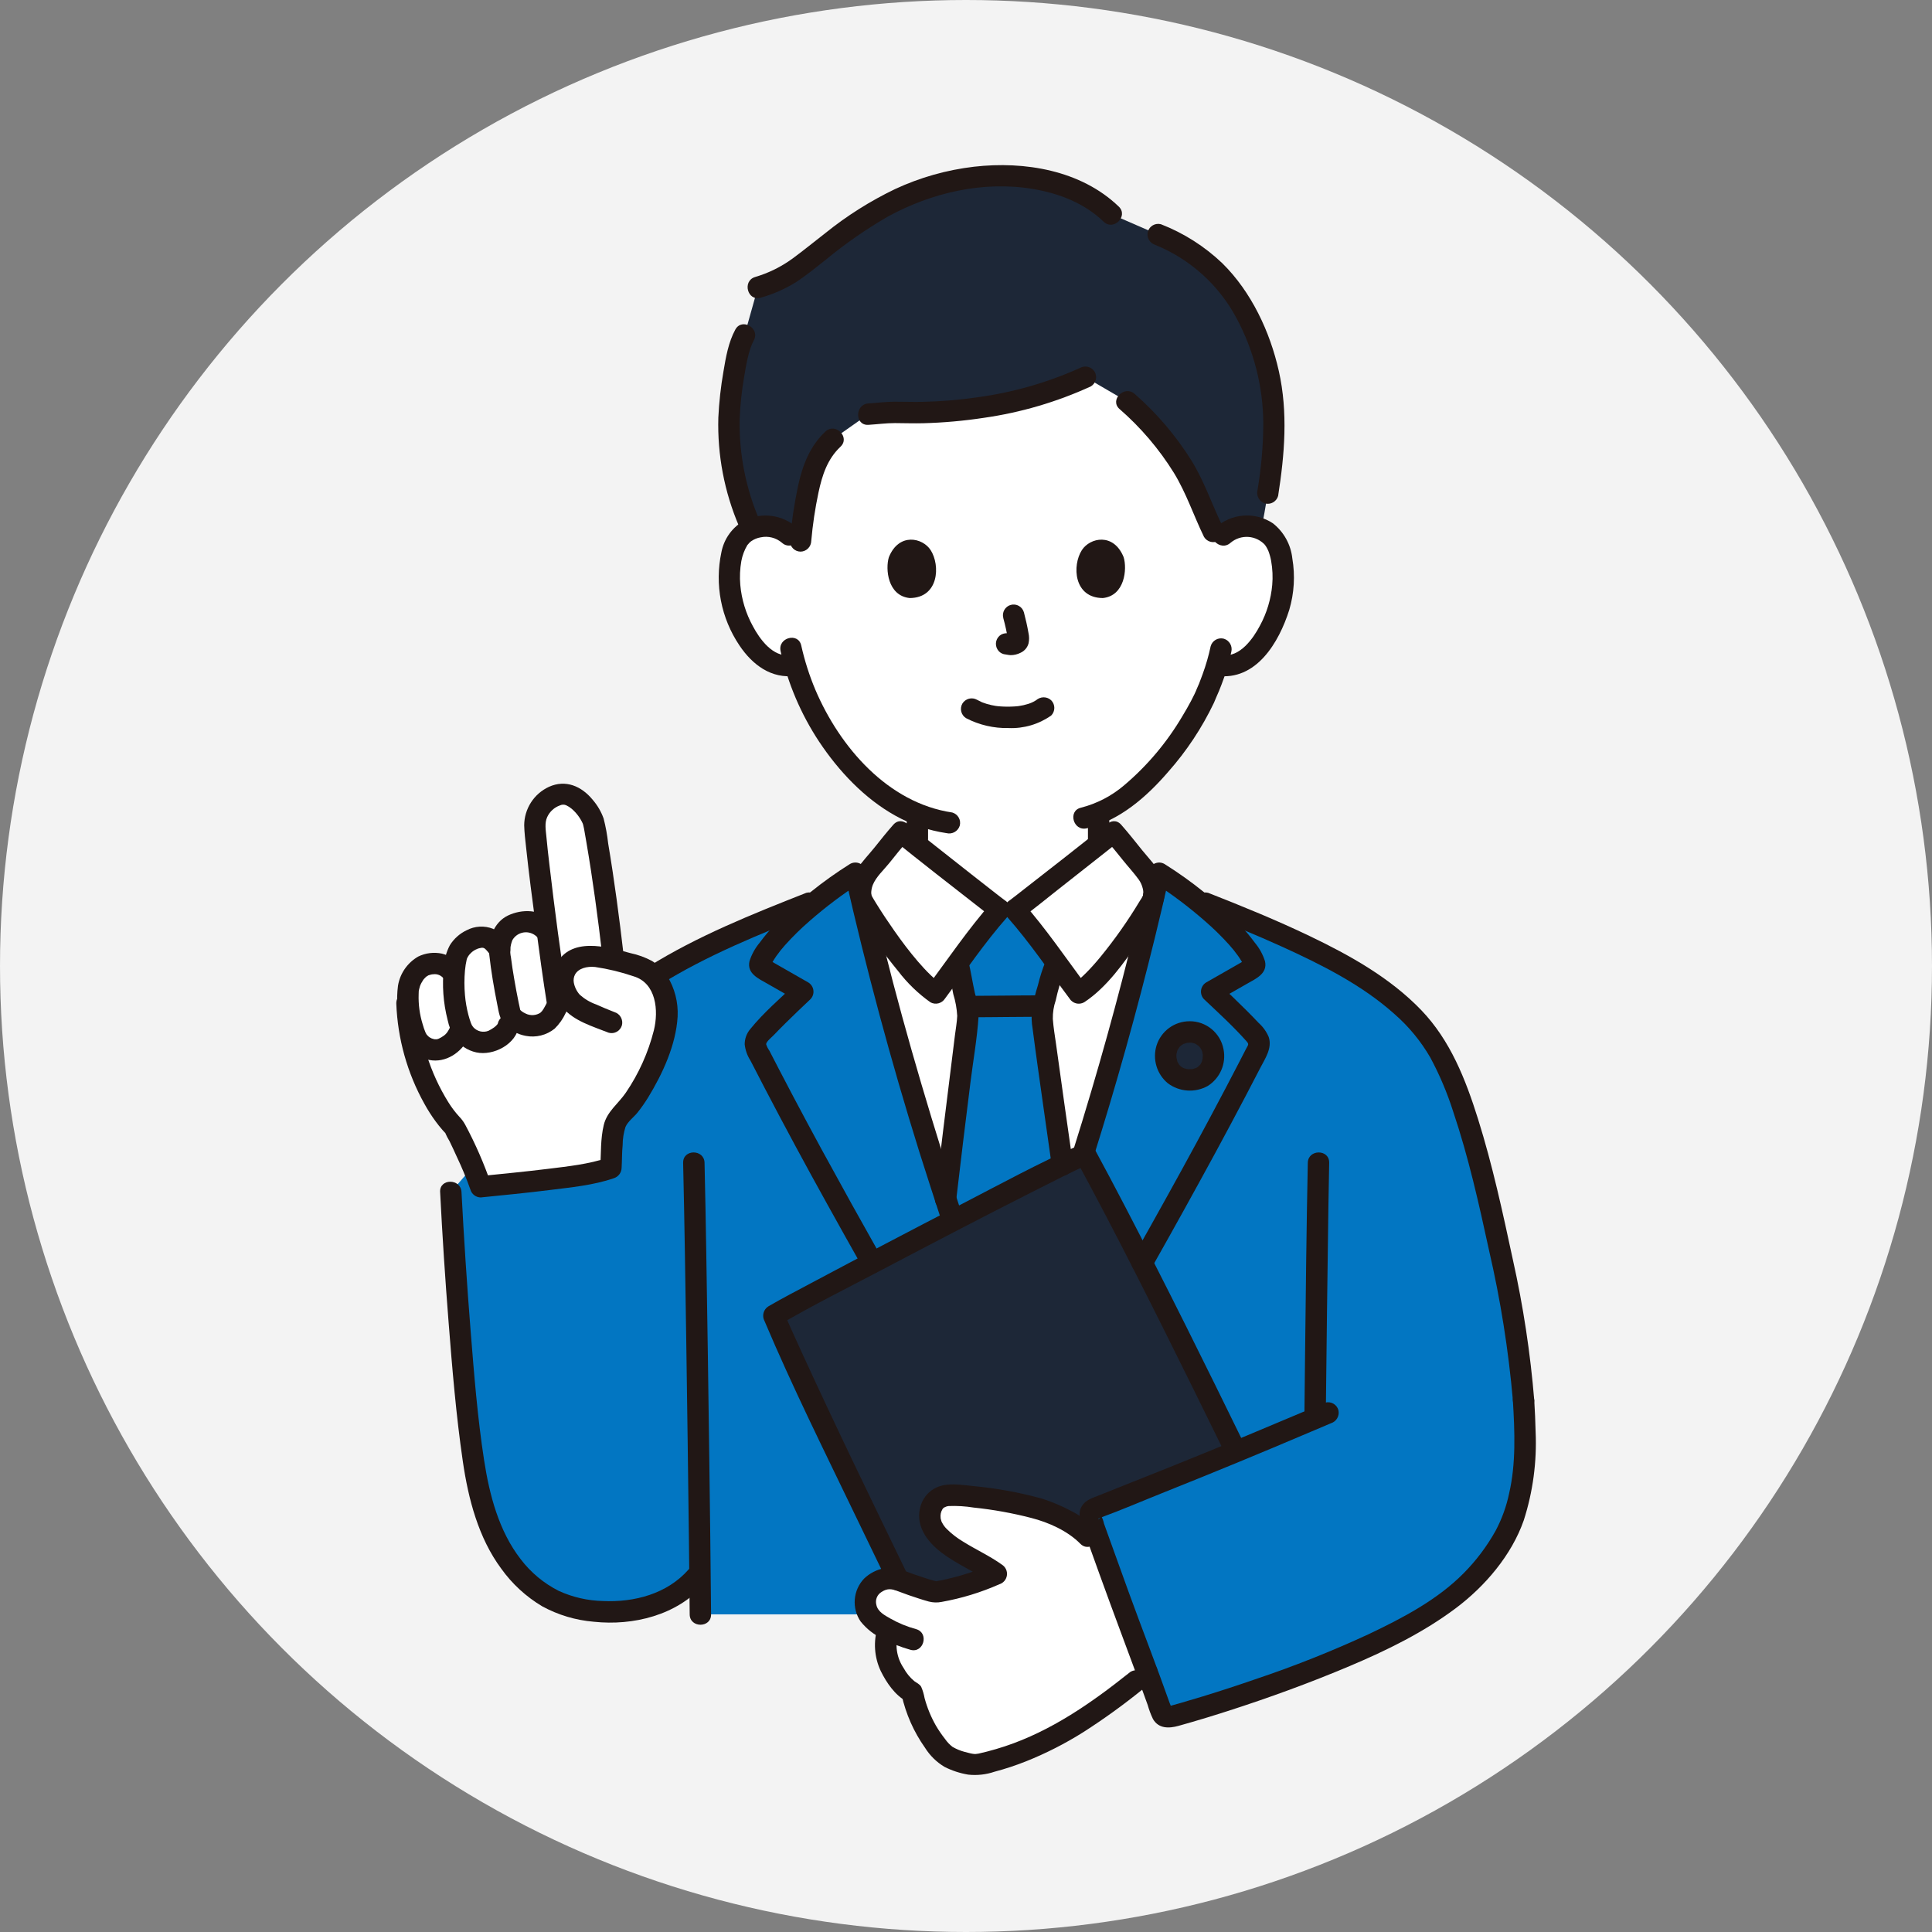
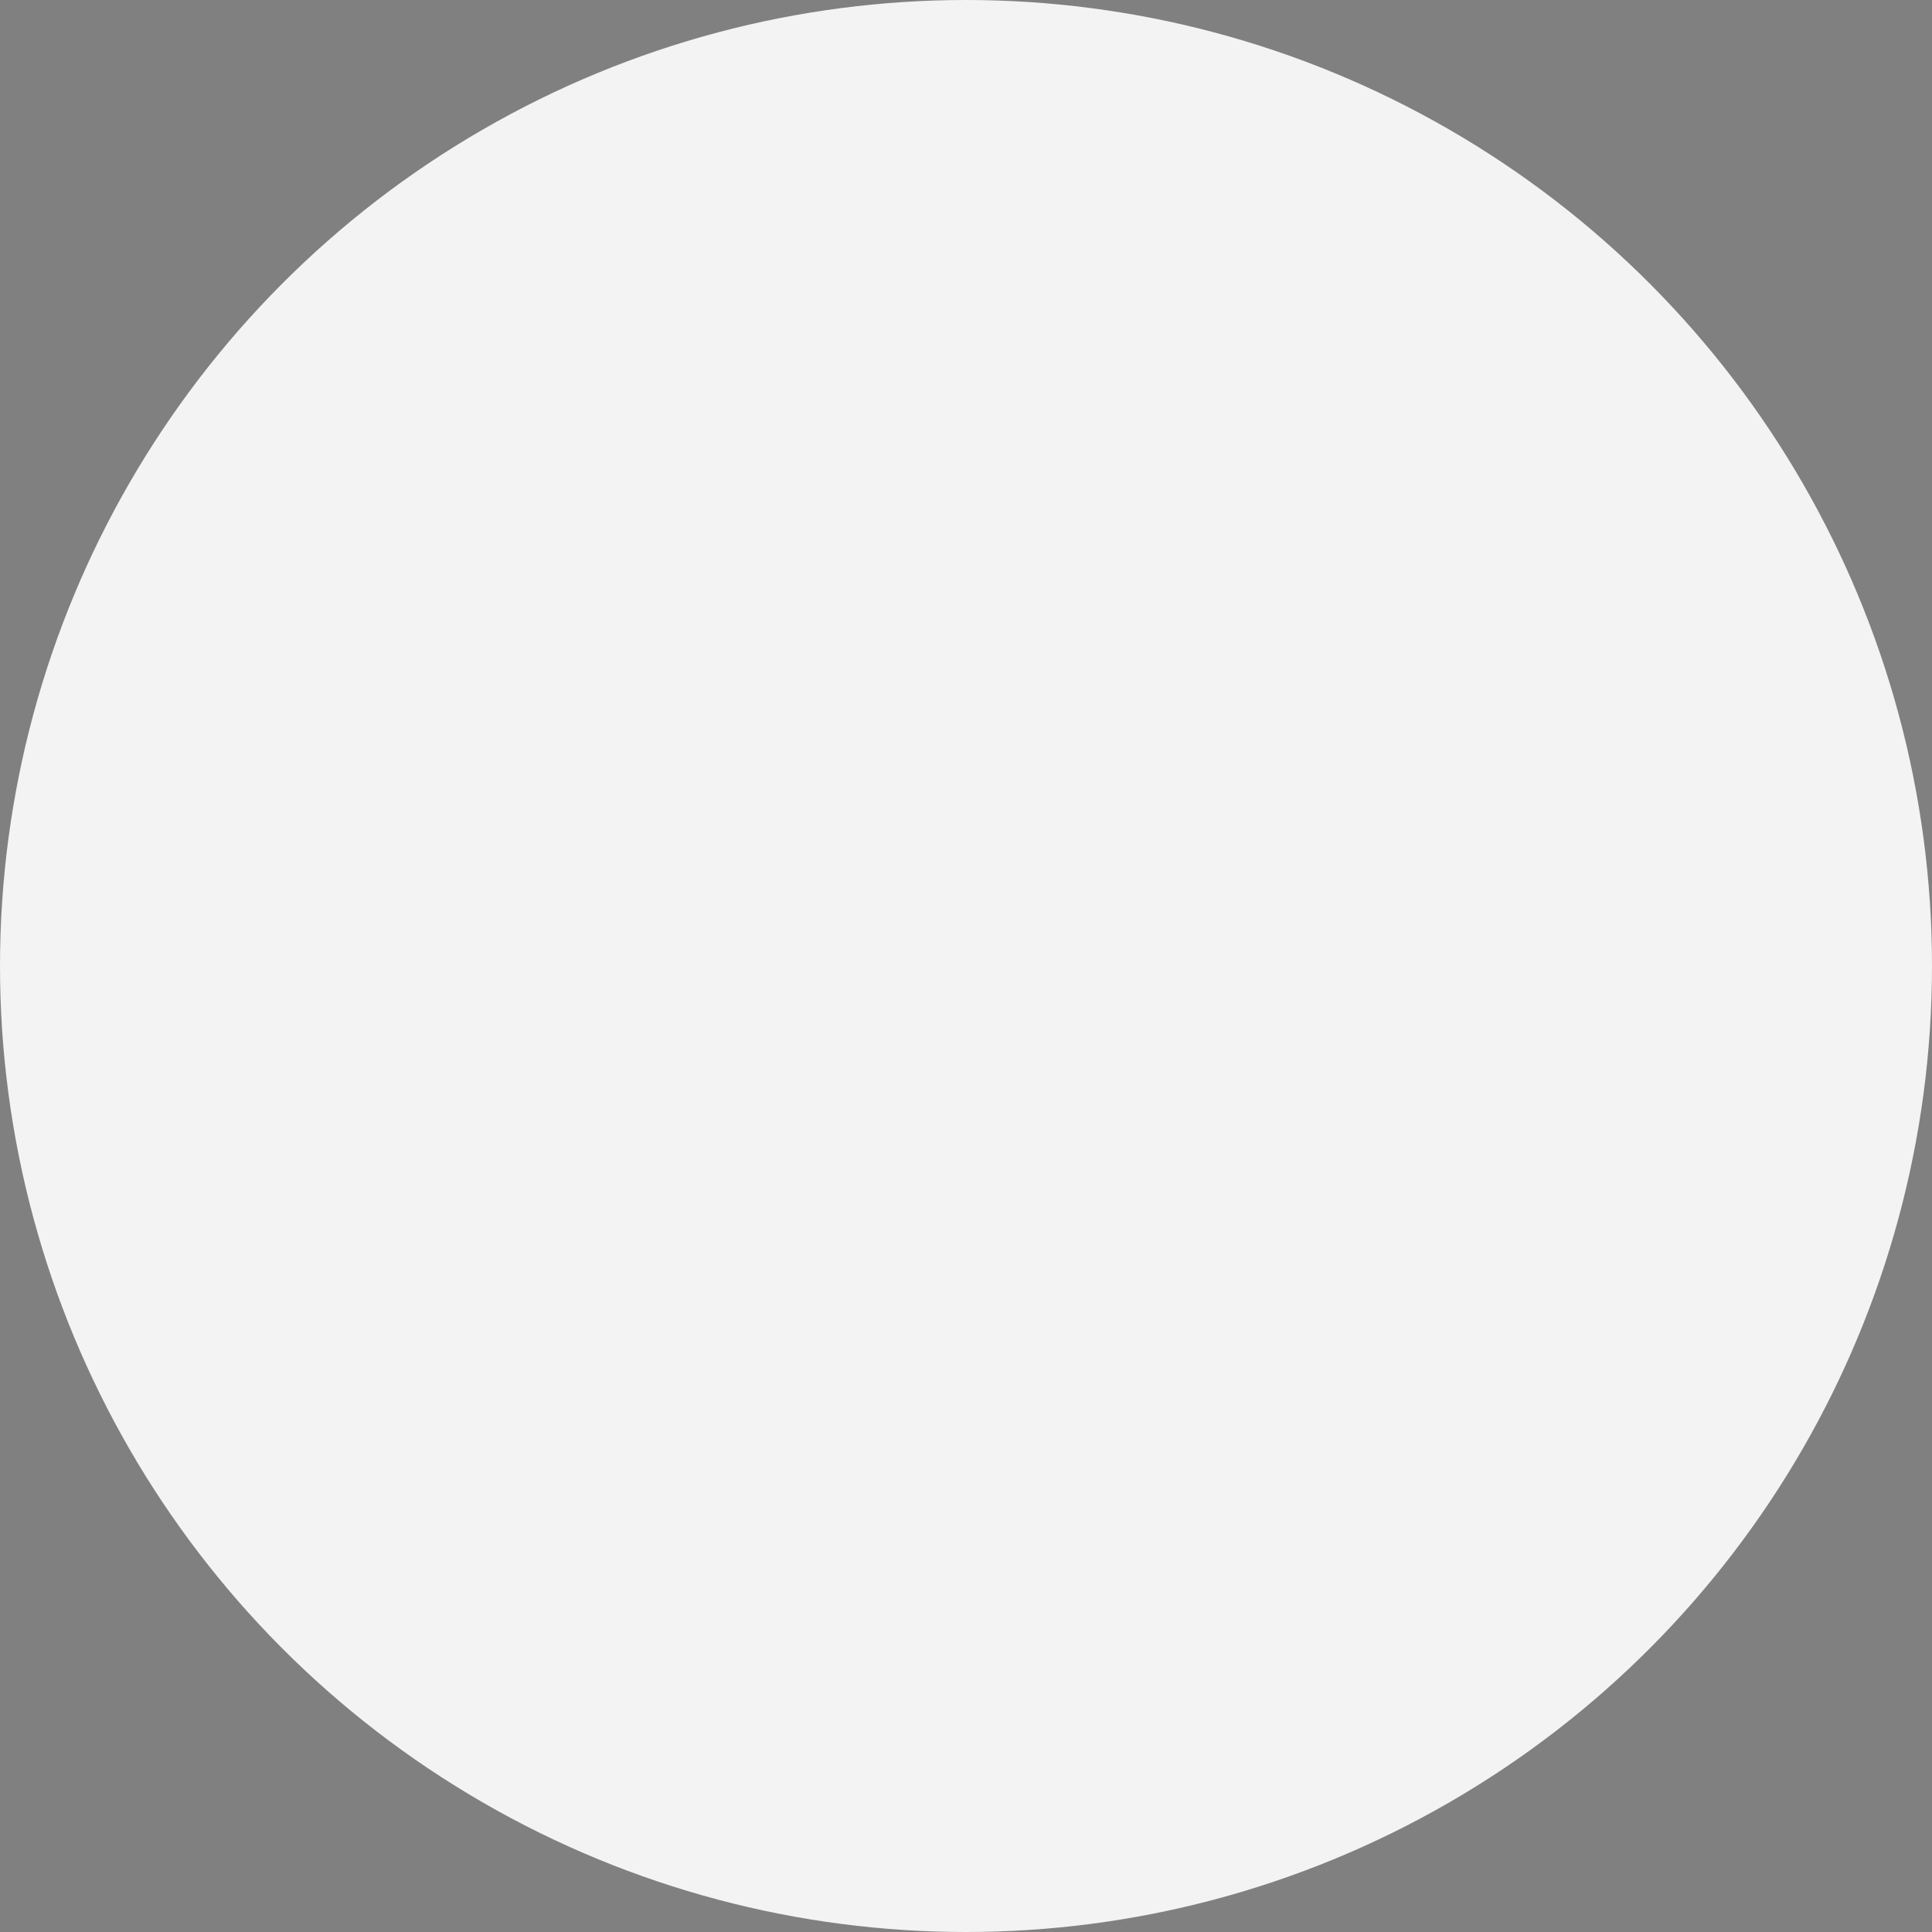
<svg xmlns="http://www.w3.org/2000/svg" fill="none" height="100%" overflow="visible" preserveAspectRatio="none" style="display: block;" viewBox="0 0 118 118" width="100%">
  <rect x="0" y="0" width="118" height="118" fill="#808080" stroke="none" />
  <g id="Group 179">
    <circle cx="59" cy="59" fill="white" fill-opacity="0.9" id="Ellipse 16" r="59" />
    <g clip-path="url(#clip0_0_62)" id="14632 1">
      <path d="M74.698 32.687C74.899 32.502 75.135 32.357 75.392 32.263C75.648 32.169 75.921 32.127 76.195 32.139C76.542 32.128 76.886 32.211 77.19 32.38C77.494 32.549 77.746 32.797 77.92 33.099C78.506 34.117 78.481 35.993 78.088 37.154C77.809 37.976 77.353 39.234 76.252 40.136C76.01 40.337 75.728 40.487 75.426 40.574C75.123 40.662 74.805 40.685 74.493 40.644L74.324 40.617C74.158 41.178 73.956 41.727 73.719 42.262C73.245 43.551 70.496 48.265 67.102 49.673C67.102 49.943 67.102 50.143 67.102 50.143C67.102 50.339 67.102 50.966 67.102 51.552C65.491 52.826 62.301 55.34 61.992 55.558H61.049C60.745 55.342 57.67 52.92 56.032 51.626C56.032 51.123 56.032 50.394 56.032 49.736C54.384 49.079 52.932 47.903 51.558 46.256C50.188 44.599 49.172 42.678 48.571 40.613C48.239 40.683 47.894 40.677 47.564 40.594C47.234 40.512 46.927 40.355 46.667 40.136C45.566 39.234 45.11 37.976 44.831 37.154C44.438 35.993 44.413 34.117 44.999 33.099C45.173 32.797 45.425 32.549 45.729 32.38C46.033 32.211 46.377 32.128 46.724 32.139C46.998 32.127 47.271 32.169 47.528 32.263C47.784 32.357 48.02 32.502 48.221 32.687C48.221 32.687 45.827 19.299 61.46 19.299C77.094 19.299 74.698 32.687 74.698 32.687Z" fill="white" id="Vector" />
      <path d="M59.472 78.293C58.806 76.467 58.288 74.855 57.427 72.21C55.465 66.175 53.642 59.539 52.246 53.333C51.621 53.735 50.832 54.289 50.034 54.919L49.422 55.16L47.374 55.965C42.411 58.051 37.743 60.217 35.457 63.7L27.535 72.806C27.713 76.354 27.91 79.04 28.163 82.163C28.323 84.137 28.493 86.114 28.758 88.075C28.919 89.63 29.244 91.163 29.728 92.649C30.519 95.064 32.279 97.415 34.833 98.126C37.382 98.834 40.916 98.478 42.751 96.036C42.761 97.095 42.77 97.972 42.775 98.602H68.738C69.138 99.695 69.549 100.804 69.938 101.833C70.339 102.883 70.689 103.84 70.944 104.576C70.982 104.684 71.06 104.773 71.161 104.827C71.262 104.88 71.379 104.893 71.49 104.864C74.998 103.888 78.445 102.701 81.812 101.312C84.036 100.397 86.935 98.981 88.928 97.391C90.615 96.045 92.046 93.928 92.482 92.543C93.04 90.774 93.232 89.337 93.105 86.494C92.585 82.259 92.05 78.778 91.394 75.739C90.428 71.266 89.211 66.179 87.582 63.699C85.297 60.216 80.627 58.05 75.665 55.964L73.617 55.159L73.006 54.918C72.207 54.288 71.419 53.733 70.793 53.332C70.156 56.163 69.43 59.084 68.643 61.996C67.705 65.468 66.679 68.927 65.612 72.208C64.158 76.679 63.68 78.196 61.82 82.792H61.22C60.46 80.917 59.931 79.554 59.472 78.293Z" fill="#0276C2" id="Vector_2" />
      <path d="M61.819 82.794C63.679 78.198 64.158 76.681 65.611 72.21C67.413 66.669 69.097 60.622 70.441 54.865C70.492 54.578 70.478 54.283 70.401 54.002C70.325 53.72 70.186 53.459 69.997 53.238C69.392 52.536 68.631 51.521 68.013 50.83C67.75 51.042 62.397 55.27 61.991 55.558H61.048C60.642 55.27 55.289 51.042 55.026 50.83C54.408 51.522 53.646 52.536 53.042 53.238C52.852 53.459 52.714 53.72 52.638 54.002C52.561 54.283 52.547 54.578 52.598 54.865C53.941 60.622 55.626 66.669 57.427 72.21C58.881 76.681 59.359 78.198 61.219 82.794H61.819Z" fill="white" id="Vector_3" />
      <path d="M63.436 78.651C63.006 79.814 62.507 81.093 61.819 82.793H61.219C59.507 78.562 58.966 76.94 57.757 73.221C58.343 68.185 59.118 62.196 59.118 62.02C59.106 61.702 59.058 61.386 58.975 61.079C58.938 60.938 58.906 60.798 58.877 60.657C58.723 59.958 58.694 59.6 58.514 58.859L58.503 58.823C59.367 57.657 60.411 56.274 61.048 55.557H61.991C62.622 56.268 63.654 57.633 64.514 58.793C64.465 58.929 64.432 59.019 64.432 59.019C64.246 59.486 64.098 59.967 63.991 60.457C63.796 60.993 63.678 61.554 63.642 62.123C63.637 62.419 64.453 68.098 65.21 73.44C64.526 75.544 64.053 76.978 63.436 78.651Z" fill="#0276C2" id="Vector_4" />
-       <path d="M40.52 63.284C40.306 64.767 39.191 66.528 38.648 67.266C38.436 67.561 38.199 67.837 37.94 68.091C37.381 68.625 37.458 69.344 37.352 70.162C37.294 70.607 37.341 71.012 37.315 71.333C35.748 71.887 31.387 72.277 29.36 72.484C29.059 71.569 27.854 68.932 27.71 68.791C26.453 67.549 25.015 64.506 24.873 61.57L24.927 60.485C24.946 60.096 25.256 59.011 26.041 58.806C26.342 58.731 26.66 58.751 26.95 58.863C27.24 58.975 27.489 59.174 27.662 59.433C27.76 58.97 27.866 58.468 27.866 58.468C27.96 58.153 28.143 57.871 28.392 57.655C28.641 57.44 28.946 57.3 29.272 57.252C29.929 57.148 30.186 57.565 30.518 58.011C30.518 57.451 30.752 56.795 31.262 56.526C32.046 56.112 33.584 56.097 33.56 57.869C33.142 54.852 32.679 51.17 32.669 50.349C32.687 49.898 32.861 49.467 33.16 49.13C33.46 48.793 33.867 48.57 34.312 48.499C35.224 48.391 36.176 49.732 36.28 50.322C36.783 53.151 37.078 55.2 37.472 58.63C37.997 58.758 38.498 58.901 39.058 59.055C39.509 59.217 39.892 59.529 40.144 59.938C40.661 61.071 40.842 62.074 40.521 63.283L40.52 63.284Z" fill="white" id="Vector_5" />
      <path d="M58.3 97.012C59.176 96.781 60.035 96.486 60.868 96.129C59.598 95.203 56.861 94.253 56.796 92.694C56.776 92.505 56.799 92.314 56.861 92.135C56.923 91.956 57.024 91.792 57.156 91.656C57.623 91.195 58.276 91.311 59.402 91.415C60.254 91.493 60.874 91.633 61.718 91.772C62.37 91.882 63.014 92.03 63.649 92.215C64.961 92.777 65.674 93.027 66.442 93.823L66.947 93.648C67.678 95.681 68.886 99.053 69.94 101.834C69.984 101.949 70.027 102.064 70.07 102.177L70.016 102.22C67.052 104.587 63.479 106.988 59.77 107.772C59.338 107.863 57.936 107.47 57.55 107.024C56.497 105.807 56.077 104.88 55.7 103.355C55.123 103.059 54.691 102.356 54.385 101.784C54.048 101.078 53.998 100.27 54.245 99.528C53.938 99.366 53.646 99.176 53.373 98.963C53.113 98.742 52.937 98.437 52.877 98.101C52.817 97.765 52.875 97.419 53.042 97.121C53.297 96.68 54.157 96.206 54.789 96.465L54.867 96.497C55.6 96.786 56.35 97.034 57.111 97.24C57.512 97.189 57.909 97.113 58.3 97.012Z" fill="white" id="Vector_6" />
-       <path d="M44.653 24.009C44.613 24.338 44.584 24.636 44.564 24.879C44.322 27.837 44.996 30.195 45.907 32.302C46.167 32.2 46.444 32.145 46.723 32.138C46.996 32.126 47.269 32.169 47.526 32.263C47.783 32.357 48.019 32.501 48.219 32.687L48.87 33.314L48.895 33.039C48.973 32.016 49.122 31.001 49.341 29.999C49.574 28.891 49.869 27.742 50.871 26.822L53.041 25.296C53.617 25.263 54.293 25.175 54.75 25.191C58.885 25.327 63.094 24.543 66.295 23.038L68.841 24.523C70.463 25.924 71.809 27.617 72.81 29.513C73.137 30.127 73.883 32.211 74.418 33.038C74.609 32.745 74.874 32.508 75.186 32.35C75.498 32.192 75.846 32.119 76.195 32.138C76.486 32.144 76.775 32.204 77.044 32.315C78.084 26.863 78.302 23.566 76.198 19.318C75.765 18.497 75.244 17.727 74.643 17.02C73.568 15.829 72.229 14.907 70.734 14.328L67.868 13.079C64.998 10.276 59.811 10.276 56.239 11.6C52.889 12.841 51.079 14.592 48.907 16.229C48.137 16.848 47.246 17.298 46.292 17.55L45.475 20.458C45.079 21.158 44.799 22.79 44.653 24.009Z" fill="#1D2737" id="Vector_7" />
      <path d="M72.657 63.028C72.465 63.024 72.275 63.059 72.097 63.13C71.918 63.202 71.757 63.308 71.62 63.444C71.484 63.579 71.377 63.74 71.304 63.918C71.232 64.096 71.196 64.287 71.199 64.479C71.189 64.674 71.219 64.869 71.289 65.052C71.359 65.235 71.465 65.401 71.603 65.54C71.74 65.679 71.904 65.788 72.086 65.86C72.267 65.932 72.462 65.965 72.657 65.958C72.853 65.967 73.048 65.936 73.231 65.865C73.413 65.793 73.579 65.685 73.716 65.545C73.854 65.406 73.961 65.238 74.029 65.055C74.098 64.871 74.127 64.675 74.115 64.479C74.118 64.287 74.082 64.096 74.01 63.918C73.937 63.74 73.83 63.579 73.694 63.443C73.558 63.308 73.396 63.201 73.218 63.13C73.039 63.058 72.849 63.024 72.657 63.028Z" fill="#1D2737" id="Vector_8" />
      <path d="M50.736 87.901C49.183 84.632 47.882 81.832 47.258 80.355C48.767 79.468 63.407 71.756 66.28 70.492C68.91 75.326 72.611 82.757 75.459 88.591L75.498 88.673C75.141 88.821 74.74 88.985 74.284 89.171C73.12 89.638 67.943 91.702 66.862 92.134C66.807 92.155 66.757 92.186 66.714 92.227C66.672 92.267 66.638 92.316 66.614 92.37C66.591 92.424 66.578 92.482 66.578 92.541C66.577 92.6 66.588 92.658 66.61 92.713C66.706 92.977 66.819 93.291 66.947 93.647L66.442 93.821C65.674 93.027 64.961 92.777 63.649 92.214C63.014 92.029 62.37 91.881 61.718 91.77C60.874 91.631 60.254 91.492 59.402 91.413C58.276 91.31 57.623 91.194 57.156 91.655C57.024 91.791 56.923 91.954 56.861 92.134C56.799 92.313 56.776 92.504 56.796 92.693C56.861 94.252 59.598 95.2 60.868 96.128C59.669 96.663 58.406 97.036 57.109 97.238C56.348 97.032 55.598 96.783 54.864 96.494C53.476 93.63 52.02 90.605 50.736 87.901Z" fill="#1D2737" id="Vector_9" />
      <path d="M59.012 43.867C59.81 44.281 60.7 44.487 61.599 44.467C62.529 44.507 63.445 44.236 64.206 43.699C64.327 43.576 64.395 43.41 64.395 43.236C64.395 43.063 64.327 42.897 64.206 42.774C64.081 42.655 63.916 42.589 63.744 42.589C63.572 42.589 63.407 42.655 63.282 42.774C63.479 42.62 63.321 42.741 63.271 42.774C63.22 42.807 63.165 42.838 63.11 42.867C63.066 42.89 62.87 42.969 63.046 42.903C62.972 42.931 62.899 42.96 62.824 42.985C62.622 43.05 62.414 43.097 62.204 43.127C62.298 43.113 62.173 43.129 62.139 43.133C62.078 43.139 62.017 43.144 61.956 43.148C61.81 43.157 61.663 43.161 61.516 43.16C61.384 43.16 61.252 43.156 61.121 43.146C61.061 43.142 61 43.137 60.94 43.131C60.937 43.131 60.722 43.101 60.847 43.121C60.651 43.091 60.458 43.048 60.267 42.992C60.186 42.968 60.107 42.938 60.027 42.91C60 42.903 59.974 42.893 59.95 42.88C60.081 42.969 60.019 42.911 59.965 42.886C59.866 42.839 59.768 42.79 59.671 42.739C59.521 42.655 59.344 42.632 59.177 42.676C59.011 42.72 58.868 42.826 58.778 42.973C58.692 43.123 58.669 43.301 58.712 43.468C58.756 43.636 58.864 43.779 59.012 43.868V43.867Z" fill="#211715" id="Vector_10" />
      <path d="M61.277 37.75C61.397 38.183 61.493 38.622 61.564 39.065L61.541 38.891C61.549 38.951 61.551 39.012 61.546 39.073L61.569 38.899C61.565 38.927 61.558 38.954 61.549 38.98L61.615 38.824C61.607 38.843 61.598 38.86 61.588 38.877L61.69 38.745C61.677 38.76 61.662 38.774 61.647 38.787L61.779 38.685C61.745 38.705 61.711 38.723 61.675 38.739L61.831 38.673C61.775 38.697 61.716 38.715 61.656 38.724L61.829 38.701C61.775 38.708 61.719 38.708 61.665 38.701L61.838 38.724C61.776 38.716 61.715 38.701 61.653 38.692C61.483 38.653 61.304 38.676 61.15 38.758C61.076 38.801 61.011 38.859 60.959 38.928C60.907 38.996 60.87 39.074 60.848 39.157C60.826 39.24 60.821 39.327 60.833 39.412C60.844 39.497 60.873 39.579 60.916 39.653C60.957 39.727 61.013 39.791 61.08 39.843C61.147 39.895 61.224 39.932 61.306 39.953C61.446 39.971 61.581 40.007 61.722 40.014C61.935 40.015 62.145 39.965 62.334 39.868C62.453 39.814 62.559 39.734 62.644 39.633C62.728 39.533 62.789 39.415 62.822 39.288C62.865 39.081 62.863 38.867 62.816 38.661C62.744 38.238 62.647 37.818 62.538 37.402C62.515 37.32 62.476 37.242 62.423 37.174C62.371 37.106 62.305 37.05 62.23 37.007C62.156 36.965 62.074 36.938 61.989 36.927C61.904 36.917 61.817 36.923 61.734 36.946C61.652 36.968 61.574 37.007 61.507 37.06C61.439 37.113 61.383 37.179 61.34 37.253C61.298 37.328 61.271 37.41 61.26 37.495C61.249 37.581 61.256 37.667 61.279 37.75L61.277 37.75Z" fill="#211715" id="Vector_11" />
      <path d="M54.289 34.032C54.069 34.746 54.212 36.387 55.562 36.527C57.346 36.516 57.441 34.532 56.841 33.599C56.349 32.835 54.903 32.517 54.289 34.032Z" fill="#211715" id="Vector_12" />
      <path d="M68.629 34.032C68.848 34.746 68.706 36.387 67.356 36.527C65.572 36.516 65.477 34.532 66.077 33.599C66.569 32.835 68.015 32.517 68.629 34.032Z" fill="#211715" id="Vector_13" />
      <path d="M48.681 32.225C48.251 31.84 47.717 31.593 47.146 31.514C46.575 31.435 45.993 31.529 45.475 31.782C45.11 31.982 44.794 32.261 44.549 32.599C44.304 32.936 44.138 33.324 44.06 33.733C43.853 34.706 43.843 35.711 44.032 36.688C44.221 37.664 44.605 38.593 45.16 39.418C45.956 40.606 47.11 41.478 48.599 41.275C48.765 41.227 48.906 41.117 48.991 40.966C49.077 40.816 49.099 40.637 49.054 40.47C49.005 40.305 48.893 40.166 48.744 40.081C48.594 39.996 48.418 39.972 48.251 40.013C47.209 40.156 46.403 39.038 45.981 38.242C45.555 37.467 45.294 36.611 45.215 35.73C45.172 35.241 45.194 34.748 45.279 34.265C45.343 33.919 45.469 33.587 45.65 33.284C45.608 33.34 45.74 33.185 45.756 33.168C45.794 33.12 45.84 33.079 45.892 33.048C46.062 32.931 46.256 32.853 46.459 32.819C46.687 32.77 46.922 32.774 47.147 32.832C47.372 32.889 47.581 32.998 47.758 33.149C48.38 33.712 49.306 32.79 48.681 32.224L48.681 32.225Z" fill="#211715" id="Vector_14" />
      <path d="M75.16 33.15C75.464 32.893 75.857 32.765 76.254 32.794C76.651 32.824 77.021 33.008 77.285 33.307C77.196 33.194 77.319 33.367 77.333 33.39C77.384 33.472 77.429 33.559 77.467 33.648C77.544 33.848 77.601 34.054 77.638 34.265C77.724 34.748 77.746 35.241 77.703 35.73C77.625 36.595 77.372 37.435 76.96 38.199C76.537 39.008 75.725 40.158 74.667 40.013C74.5 39.973 74.324 39.998 74.175 40.083C74.026 40.168 73.914 40.306 73.863 40.47C73.819 40.637 73.841 40.816 73.927 40.966C74.012 41.117 74.153 41.227 74.32 41.275C76.724 41.603 78.12 39.231 78.744 37.248C79.045 36.229 79.109 35.154 78.931 34.107C78.886 33.688 78.758 33.283 78.554 32.914C78.351 32.546 78.076 32.222 77.745 31.962C77.214 31.61 76.581 31.445 75.945 31.492C75.31 31.54 74.709 31.798 74.236 32.225C73.61 32.791 74.537 33.714 75.159 33.15H75.16Z" fill="#211715" id="Vector_15" />
-       <path d="M73.944 39.468C73.82 40.05 73.655 40.622 73.451 41.181C73.388 41.357 73.279 41.649 73.233 41.759C73.187 41.869 73.134 41.977 73.09 42.086C73.079 42.113 73.017 42.272 73.06 42.165C73.106 42.053 73.033 42.229 73.022 42.25C72.998 42.304 72.972 42.359 72.947 42.412C72.88 42.552 72.811 42.69 72.737 42.827C72.573 43.137 72.398 43.441 72.216 43.74C71.276 45.336 70.075 46.763 68.662 47.96C67.898 48.613 66.995 49.082 66.022 49.331C65.203 49.52 65.549 50.782 66.369 50.592C68.369 50.129 70.035 48.668 71.343 47.149C72.468 45.881 73.41 44.46 74.141 42.929C74.211 42.775 74.272 42.618 74.338 42.462C74.251 42.668 74.449 42.208 74.455 42.195C74.509 42.065 74.561 41.934 74.61 41.802C74.86 41.156 75.059 40.492 75.204 39.815C75.246 39.648 75.222 39.471 75.137 39.321C75.052 39.171 74.912 39.06 74.748 39.01C74.581 38.966 74.403 38.989 74.253 39.074C74.103 39.16 73.992 39.301 73.944 39.467V39.468Z" fill="#211715" id="Vector_16" />
      <path d="M47.676 39.769C48.117 41.736 48.913 43.607 50.023 45.289C51.218 47.085 52.788 48.764 54.686 49.819C55.657 50.361 56.717 50.722 57.815 50.886C57.982 50.927 58.158 50.902 58.307 50.817C58.456 50.733 58.568 50.594 58.618 50.43C58.663 50.263 58.641 50.084 58.555 49.934C58.47 49.783 58.329 49.673 58.162 49.625C54.231 49.044 51.292 45.631 49.801 42.132C49.432 41.256 49.143 40.349 48.936 39.421C48.751 38.6 47.491 38.948 47.677 39.769H47.676Z" fill="#211715" id="Vector_17" />
      <path d="M70.56 14.958C72.691 15.823 74.45 17.412 75.529 19.445C76.584 21.416 77.143 23.615 77.159 25.852C77.152 27.223 77.034 28.591 76.803 29.943C76.763 30.11 76.787 30.286 76.872 30.436C76.957 30.585 77.096 30.697 77.26 30.747C77.427 30.792 77.604 30.769 77.755 30.684C77.905 30.598 78.016 30.457 78.063 30.29C78.461 27.756 78.674 25.188 78.106 22.661C77.567 20.256 76.427 17.825 74.657 16.08C73.575 15.048 72.301 14.238 70.908 13.696C70.741 13.651 70.563 13.674 70.413 13.759C70.262 13.845 70.152 13.986 70.105 14.152C70.063 14.32 70.087 14.496 70.172 14.646C70.257 14.796 70.396 14.907 70.561 14.957L70.56 14.958Z" fill="#211715" id="Vector_18" />
      <path d="M68.329 12.616C66.023 10.395 62.573 9.83 59.495 10.182C57.824 10.377 56.194 10.838 54.668 11.548C53.152 12.276 51.725 13.177 50.415 14.232C49.745 14.75 49.091 15.289 48.409 15.789C47.716 16.295 46.941 16.678 46.118 16.919C45.317 17.165 45.658 18.428 46.465 18.181C47.217 17.97 47.935 17.655 48.6 17.244C49.24 16.828 49.834 16.338 50.433 15.866C51.62 14.885 52.887 14.005 54.219 13.233C56.901 11.763 60.059 11.031 63.105 11.544C64.691 11.811 66.234 12.41 67.406 13.54C68.012 14.123 68.937 13.2 68.329 12.615V12.616Z" fill="#211715" id="Vector_19" />
      <path d="M44.912 20.127C44.49 20.901 44.33 21.825 44.187 22.685C44.023 23.62 43.918 24.565 43.873 25.514C43.811 27.781 44.239 30.034 45.128 32.12C45.178 32.285 45.29 32.423 45.439 32.508C45.588 32.593 45.764 32.618 45.931 32.577C46.097 32.53 46.238 32.419 46.324 32.269C46.409 32.118 46.432 31.94 46.387 31.773C45.553 29.837 45.14 27.746 45.175 25.639C45.207 24.765 45.298 23.894 45.447 23.033C45.571 22.289 45.723 21.369 46.04 20.788C46.443 20.049 45.316 19.388 44.912 20.127H44.912Z" fill="#211715" id="Vector_20" />
      <path d="M65.966 22.471C63.985 23.363 61.886 23.965 59.735 24.26C58.603 24.426 57.461 24.521 56.317 24.544C55.749 24.556 55.182 24.531 54.614 24.534C54.089 24.537 53.564 24.608 53.04 24.641C52.205 24.692 52.199 26.001 53.04 25.948C53.58 25.915 54.12 25.84 54.661 25.841C55.234 25.844 55.806 25.864 56.379 25.85C57.619 25.817 58.856 25.707 60.082 25.521C62.344 25.199 64.547 24.552 66.625 23.6C66.773 23.512 66.881 23.368 66.925 23.201C66.969 23.034 66.945 22.856 66.859 22.706C66.769 22.559 66.626 22.452 66.459 22.409C66.293 22.365 66.116 22.387 65.966 22.471V22.471Z" fill="#211715" id="Vector_21" />
      <path d="M50.41 26.359C49.472 27.242 49.019 28.41 48.75 29.645C48.511 30.765 48.342 31.898 48.243 33.038C48.244 33.211 48.313 33.377 48.435 33.499C48.557 33.622 48.723 33.691 48.896 33.692C49.068 33.689 49.232 33.619 49.353 33.497C49.475 33.375 49.545 33.211 49.549 33.038C49.636 32.045 49.783 31.058 49.99 30.083C50.216 29.028 50.529 28.042 51.334 27.284C51.947 26.706 51.022 25.782 50.41 26.359H50.41Z" fill="#211715" id="Vector_22" />
      <path d="M68.38 24.984C69.675 26.11 70.795 27.425 71.7 28.884C72.458 30.123 72.902 31.49 73.536 32.79C73.624 32.939 73.768 33.047 73.935 33.091C74.102 33.135 74.279 33.111 74.43 33.025C74.576 32.935 74.683 32.792 74.726 32.625C74.77 32.458 74.748 32.281 74.664 32.13C74.013 30.795 73.556 29.398 72.77 28.13C71.82 26.61 70.651 25.238 69.303 24.059C68.674 23.504 67.747 24.426 68.38 24.985V24.984Z" fill="#211715" id="Vector_23" />
      <path d="M58.822 74.383C57.048 68.945 55.4 63.477 54.01 57.927C53.613 56.342 53.235 54.753 52.875 53.158C52.847 53.062 52.799 52.974 52.732 52.899C52.665 52.825 52.583 52.767 52.49 52.729C52.398 52.691 52.298 52.675 52.199 52.682C52.099 52.689 52.002 52.718 51.916 52.768C50.251 53.812 48.715 55.05 47.34 56.455C47 56.811 46.684 57.188 46.392 57.584C46.116 57.915 45.907 58.296 45.776 58.707C45.606 59.464 46.336 59.775 46.867 60.079L48.708 61.131L48.576 60.104C47.642 60.984 46.631 61.856 45.821 62.855C45.602 63.115 45.482 63.445 45.483 63.785C45.522 64.139 45.643 64.478 45.836 64.777C46.128 65.347 46.422 65.915 46.719 66.483C47.949 68.839 49.211 71.18 50.502 73.504C51.234 74.826 51.971 76.144 52.714 77.459C53.128 78.192 54.257 77.533 53.842 76.799C52.609 74.614 51.391 72.42 50.19 70.218C49.604 69.139 49.023 68.056 48.449 66.971C48.157 66.417 47.866 65.863 47.578 65.308C47.451 65.062 47.324 64.816 47.196 64.569C47.128 64.437 47.06 64.305 46.992 64.173C46.906 64.053 46.839 63.92 46.794 63.779C46.786 63.63 47.129 63.355 47.258 63.221C47.484 62.984 47.714 62.751 47.946 62.521C48.455 62.016 48.976 61.522 49.497 61.03C49.567 60.959 49.619 60.873 49.651 60.778C49.682 60.684 49.692 60.584 49.679 60.485C49.667 60.386 49.632 60.291 49.577 60.208C49.523 60.124 49.45 60.054 49.365 60.003L48.042 59.247L47.411 58.886C47.296 58.82 47.181 58.755 47.066 58.688L46.951 58.623C46.853 58.564 46.861 58.57 46.973 58.642L47.062 58.972C47.066 59.071 47.048 59.005 47.098 58.91C47.127 58.855 47.158 58.8 47.189 58.746C47.263 58.621 47.341 58.501 47.424 58.381C47.585 58.153 47.759 57.935 47.946 57.727C48.415 57.204 48.916 56.711 49.448 56.251C50.431 55.391 51.476 54.604 52.575 53.898L51.616 53.507C52.901 59.177 54.412 64.79 56.147 70.346C56.607 71.812 57.087 73.271 57.562 74.731C57.822 75.528 59.084 75.187 58.821 74.383L58.822 74.383Z" fill="#211715" id="Vector_24" />
      <path d="M80.973 86.621C81.019 82.304 81.073 77.986 81.135 73.668C81.149 72.785 81.165 71.902 81.182 71.019C81.2 70.177 79.894 70.177 79.876 71.019C79.795 74.909 79.755 78.798 79.71 82.688C79.695 83.999 79.681 85.31 79.667 86.621C79.658 87.463 80.964 87.464 80.973 86.621Z" fill="#211715" id="Vector_25" />
      <path d="M59.324 62.13C60.719 62.13 62.115 62.101 63.51 62.1C63.683 62.1 63.849 62.032 63.971 61.909C64.094 61.786 64.163 61.62 64.163 61.447C64.163 61.273 64.094 61.107 63.971 60.984C63.849 60.861 63.683 60.793 63.51 60.793C62.115 60.793 60.719 60.822 59.324 60.823C59.151 60.823 58.985 60.892 58.862 61.014C58.74 61.137 58.671 61.303 58.671 61.477C58.671 61.65 58.74 61.816 58.862 61.939C58.985 62.062 59.151 62.13 59.324 62.13Z" fill="#211715" id="Vector_26" />
      <path d="M57.885 59.034C58.017 59.59 58.104 60.153 58.222 60.712C58.357 61.146 58.438 61.594 58.464 62.047C58.447 62.442 58.372 62.84 58.324 63.231C58.082 65.188 57.836 67.144 57.597 69.101C57.428 70.48 57.263 71.86 57.101 73.239C57.102 73.412 57.171 73.578 57.294 73.701C57.416 73.823 57.581 73.892 57.754 73.893C57.926 73.889 58.09 73.819 58.212 73.697C58.333 73.576 58.403 73.412 58.407 73.239C58.685 70.858 58.973 68.478 59.273 66.1C59.439 64.768 59.681 63.421 59.767 62.081C59.759 61.593 59.684 61.11 59.541 60.644C59.396 59.994 59.298 59.336 59.144 58.688C58.949 57.87 57.689 58.216 57.885 59.035V59.034Z" fill="#211715" id="Vector_27" />
      <path d="M65.516 70.98C65.175 68.579 64.829 66.178 64.501 63.775C64.433 63.282 64.344 62.793 64.303 62.231C64.296 61.847 64.356 61.464 64.48 61.101C64.608 60.505 64.782 59.92 64.998 59.35C65.081 59.199 65.102 59.023 65.059 58.856C65.015 58.69 64.91 58.547 64.764 58.456C64.614 58.369 64.436 58.346 64.269 58.39C64.102 58.434 63.959 58.541 63.87 58.69C63.672 59.174 63.512 59.673 63.391 60.182C63.234 60.67 63.113 61.169 63.029 61.674C62.989 62.06 63.003 62.449 63.069 62.831C63.271 64.403 63.498 65.973 63.719 67.543C63.898 68.805 64.077 70.066 64.256 71.327C64.303 71.494 64.414 71.635 64.564 71.721C64.715 71.806 64.893 71.829 65.059 71.784C65.224 71.734 65.363 71.623 65.448 71.473C65.533 71.323 65.557 71.147 65.516 70.98Z" fill="#211715" id="Vector_28" />
      <path d="M66.77 70.728C68.175 66.271 69.434 61.771 70.547 57.227C70.85 55.99 71.142 54.75 71.422 53.507L70.463 53.898C71.562 54.605 72.607 55.391 73.59 56.252C74.11 56.701 74.602 57.182 75.063 57.693C75.261 57.911 75.446 58.141 75.616 58.381C75.692 58.49 75.764 58.599 75.832 58.713C75.87 58.777 75.907 58.843 75.942 58.908L75.976 58.973C76.018 59.059 76.018 59.058 75.976 58.971L76.065 58.641C76.167 58.576 76.185 58.563 76.12 58.602C76.07 58.631 76.021 58.66 75.971 58.687L75.627 58.886L74.995 59.248L73.671 60.003C73.586 60.054 73.513 60.124 73.459 60.208C73.404 60.291 73.369 60.386 73.356 60.485C73.344 60.584 73.354 60.684 73.385 60.778C73.417 60.873 73.469 60.959 73.539 61.03C74.422 61.863 75.329 62.691 76.136 63.6C76.305 63.79 76.23 63.816 76.105 64.06C75.96 64.344 75.814 64.627 75.667 64.91C75.39 65.445 75.112 65.978 74.832 66.51C73.672 68.714 72.487 70.904 71.277 73.08C70.588 74.325 69.893 75.566 69.192 76.804C68.778 77.538 69.906 78.198 70.32 77.464C71.642 75.125 72.944 72.775 74.227 70.413C74.852 69.26 75.469 68.102 76.08 66.941C76.379 66.372 76.676 65.801 76.971 65.229C77.27 64.648 77.713 64.02 77.49 63.339C77.353 63.012 77.145 62.721 76.882 62.485C76.628 62.215 76.369 61.95 76.106 61.689C75.568 61.151 75.016 60.626 74.462 60.105L74.33 61.132L76.171 60.08C76.703 59.776 77.431 59.466 77.262 58.709C77.133 58.298 76.924 57.916 76.648 57.586C76.356 57.189 76.04 56.812 75.7 56.456C74.324 55.051 72.788 53.814 71.123 52.769C71.036 52.719 70.94 52.69 70.84 52.683C70.74 52.677 70.641 52.693 70.548 52.73C70.456 52.768 70.373 52.826 70.307 52.901C70.24 52.975 70.191 53.064 70.164 53.16C69.145 57.68 67.978 62.164 66.662 66.61C66.29 67.871 65.906 69.127 65.511 70.38C65.258 71.185 66.518 71.529 66.77 70.728H66.77Z" fill="#211715" id="Vector_29" />
      <path d="M67.551 51.292C67.909 51.696 68.247 52.117 68.585 52.538C68.898 52.929 69.247 53.305 69.542 53.709C69.663 53.877 69.75 54.067 69.797 54.269C69.815 54.341 69.826 54.415 69.829 54.49C69.829 54.533 69.791 54.768 69.841 54.639C69.776 54.776 69.7 54.907 69.613 55.031C68.894 56.229 68.089 57.373 67.204 58.454C66.922 58.796 66.628 59.129 66.314 59.442C66.178 59.576 66.04 59.707 65.895 59.832C65.79 59.928 65.676 60.014 65.553 60.088L66.447 60.322C65.136 58.57 63.902 56.738 62.453 55.095L62.32 56.122C63.082 55.577 63.805 54.973 64.541 54.395C65.581 53.578 66.62 52.759 67.657 51.94C67.929 51.724 68.204 51.51 68.474 51.292C68.595 51.169 68.663 51.003 68.663 50.83C68.663 50.656 68.595 50.49 68.474 50.367C68.349 50.248 68.184 50.182 68.012 50.182C67.84 50.182 67.674 50.248 67.55 50.367C65.863 51.73 64.149 53.059 62.441 54.392L62.127 54.638L61.991 54.744C61.906 54.81 62.097 54.662 61.972 54.758C61.869 54.837 61.767 54.918 61.662 54.994C61.577 55.046 61.506 55.116 61.452 55.2C61.398 55.283 61.364 55.377 61.351 55.476C61.338 55.574 61.348 55.674 61.379 55.769C61.41 55.863 61.461 55.949 61.529 56.021C62.906 57.58 64.075 59.32 65.32 60.983C65.409 61.13 65.552 61.237 65.719 61.281C65.885 61.325 66.062 61.302 66.213 61.218C67.618 60.297 68.662 58.778 69.608 57.421C70.002 56.856 70.384 56.281 70.741 55.692C70.842 55.538 70.932 55.376 71.009 55.208C71.106 54.926 71.146 54.628 71.127 54.331C71.108 54.034 71.03 53.744 70.898 53.477C70.644 52.891 70.161 52.426 69.765 51.934C69.341 51.407 68.923 50.874 68.475 50.368C67.916 49.736 66.995 50.664 67.551 51.292Z" fill="#211715" id="Vector_30" />
      <path d="M54.564 50.367C54.168 50.815 53.795 51.284 53.422 51.751C53.068 52.192 52.656 52.615 52.345 53.087C52.094 53.441 51.948 53.858 51.923 54.29C51.898 54.723 51.996 55.154 52.204 55.534C52.991 56.86 53.878 58.124 54.858 59.314C55.415 60.044 56.079 60.686 56.828 61.217C56.978 61.3 57.155 61.323 57.321 61.279C57.487 61.235 57.631 61.129 57.721 60.983C58.965 59.319 60.135 57.579 61.511 56.02C61.579 55.948 61.631 55.862 61.662 55.768C61.693 55.673 61.702 55.574 61.689 55.475C61.677 55.377 61.642 55.282 61.589 55.199C61.535 55.115 61.463 55.045 61.379 54.993C61.296 54.934 61.216 54.87 61.134 54.808L61.04 54.735C60.958 54.673 61.151 54.822 61.033 54.73C60.943 54.66 60.852 54.59 60.761 54.519C60.287 54.15 59.813 53.779 59.34 53.407C58.321 52.605 57.303 51.803 56.285 50.999C56.02 50.789 55.752 50.58 55.489 50.367C55.364 50.249 55.199 50.183 55.027 50.183C54.855 50.183 54.69 50.249 54.565 50.367C54.444 50.49 54.376 50.656 54.376 50.83C54.376 51.002 54.444 51.169 54.565 51.292C56.272 52.671 58.007 54.017 59.737 55.366C60.064 55.62 60.384 55.882 60.719 56.122L60.587 55.095C59.137 56.738 57.903 58.57 56.593 60.322L57.486 60.088C57.428 60.05 57.371 60.011 57.316 59.971C57.259 59.931 57.312 59.971 57.323 59.978C57.288 59.951 57.255 59.924 57.222 59.897C57.086 59.785 56.957 59.667 56.831 59.546C56.557 59.282 56.3 59.001 56.051 58.711C55.544 58.121 55.077 57.497 54.63 56.861C54.247 56.316 53.877 55.761 53.527 55.196C53.428 55.036 53.33 54.876 53.238 54.712C53.225 54.691 53.213 54.669 53.202 54.647C53.232 54.719 53.211 54.66 53.211 54.587C53.208 54.401 53.241 54.217 53.309 54.045C53.509 53.55 53.978 53.132 54.308 52.721C54.695 52.239 55.079 51.755 55.489 51.292C56.044 50.664 55.123 49.736 54.564 50.367Z" fill="#211715" id="Vector_31" />
      <path d="M55.378 50.206V51.249C55.38 51.422 55.448 51.588 55.569 51.713C55.629 51.773 55.701 51.822 55.78 51.854C55.86 51.887 55.944 51.904 56.03 51.904C56.116 51.904 56.201 51.887 56.28 51.854C56.359 51.822 56.431 51.773 56.492 51.713C56.612 51.588 56.68 51.422 56.683 51.249V50.206C56.681 50.032 56.613 49.867 56.492 49.742C56.431 49.681 56.359 49.633 56.28 49.6C56.201 49.568 56.116 49.551 56.03 49.551C55.944 49.551 55.86 49.568 55.78 49.6C55.701 49.633 55.629 49.681 55.569 49.742C55.448 49.867 55.38 50.032 55.378 50.206Z" fill="#211715" id="Vector_32" />
      <path d="M66.448 50.142V51.22C66.45 51.393 66.518 51.559 66.639 51.683C66.761 51.806 66.927 51.875 67.1 51.875C67.273 51.875 67.44 51.806 67.562 51.683C67.682 51.559 67.75 51.393 67.752 51.22V51.16C67.751 50.987 67.683 50.821 67.562 50.697C67.44 50.574 67.273 50.505 67.1 50.505C66.927 50.505 66.761 50.574 66.639 50.697C66.519 50.822 66.45 50.987 66.448 51.16V51.22C66.45 51.393 66.518 51.559 66.639 51.683C66.761 51.806 66.927 51.875 67.1 51.875C67.273 51.875 67.44 51.806 67.562 51.683C67.682 51.559 67.75 51.393 67.752 51.22V50.142C67.751 49.969 67.682 49.803 67.562 49.679C67.44 49.556 67.273 49.487 67.1 49.487C66.927 49.487 66.761 49.556 66.639 49.679C66.519 49.803 66.451 49.969 66.448 50.142Z" fill="#211715" id="Vector_33" />
-       <path d="M93.708 85.538C93.47 82.646 93.034 79.773 92.402 76.942C91.781 74.053 91.158 71.158 90.271 68.337C89.512 65.921 88.582 63.544 86.802 61.692C84.903 59.718 82.44 58.345 79.994 57.173C77.964 56.2 75.883 55.352 73.79 54.53C73.623 54.485 73.445 54.508 73.295 54.593C73.145 54.679 73.034 54.82 72.987 54.987C72.945 55.154 72.969 55.331 73.054 55.48C73.139 55.63 73.278 55.742 73.443 55.791C75.072 56.432 76.689 57.086 78.282 57.811C80.707 58.916 83.18 60.149 85.178 61.942C86.043 62.697 86.778 63.589 87.354 64.583C87.923 65.639 88.392 66.747 88.755 67.891C89.69 70.661 90.327 73.522 90.947 76.375C91.646 79.392 92.132 82.454 92.403 85.539C92.407 85.711 92.477 85.875 92.599 85.996C92.721 86.118 92.884 86.189 93.056 86.193C93.229 86.191 93.394 86.122 93.516 86C93.639 85.877 93.708 85.712 93.709 85.539L93.708 85.538Z" fill="#211715" id="Vector_34" />
+       <path d="M93.708 85.538C93.47 82.646 93.034 79.773 92.402 76.942C91.781 74.053 91.158 71.158 90.271 68.337C89.512 65.921 88.582 63.544 86.802 61.692C84.903 59.718 82.44 58.345 79.994 57.173C77.964 56.2 75.883 55.352 73.79 54.53C73.623 54.485 73.445 54.508 73.295 54.593C72.945 55.154 72.969 55.331 73.054 55.48C73.139 55.63 73.278 55.742 73.443 55.791C75.072 56.432 76.689 57.086 78.282 57.811C80.707 58.916 83.18 60.149 85.178 61.942C86.043 62.697 86.778 63.589 87.354 64.583C87.923 65.639 88.392 66.747 88.755 67.891C89.69 70.661 90.327 73.522 90.947 76.375C91.646 79.392 92.132 82.454 92.403 85.539C92.407 85.711 92.477 85.875 92.599 85.996C92.721 86.118 92.884 86.189 93.056 86.193C93.229 86.191 93.394 86.122 93.516 86C93.639 85.877 93.708 85.712 93.709 85.539L93.708 85.538Z" fill="#211715" id="Vector_34" />
      <path d="M72.657 62.374C72.207 62.374 71.769 62.517 71.406 62.783C71.043 63.049 70.774 63.424 70.638 63.854C70.511 64.264 70.509 64.703 70.633 65.115C70.756 65.527 70.999 65.892 71.331 66.165C71.677 66.424 72.091 66.577 72.522 66.606C72.954 66.635 73.384 66.539 73.762 66.329C74.13 66.098 74.42 65.76 74.593 65.361C74.766 64.961 74.814 64.518 74.73 64.091C74.641 63.607 74.384 63.169 74.005 62.855C73.626 62.541 73.149 62.37 72.657 62.373C72.484 62.373 72.318 62.442 72.195 62.565C72.073 62.687 72.004 62.853 72.004 63.027C72.004 63.2 72.073 63.367 72.195 63.489C72.318 63.612 72.484 63.681 72.657 63.681C72.699 63.681 72.742 63.685 72.784 63.686C72.93 63.689 72.633 63.65 72.773 63.684C72.838 63.699 72.902 63.711 72.965 63.733C72.988 63.744 73.013 63.753 73.038 63.76L72.953 63.724C72.976 63.734 72.999 63.745 73.021 63.757C73.085 63.79 73.147 63.848 73.212 63.877C73.082 63.82 73.138 63.817 73.193 63.869C73.212 63.886 73.229 63.903 73.246 63.921C73.268 63.95 73.293 63.978 73.32 64.002C73.23 63.948 73.251 63.901 73.296 63.973C73.332 64.031 73.365 64.089 73.399 64.148C73.426 64.198 73.404 64.225 73.378 64.094C73.387 64.141 73.414 64.189 73.427 64.235C73.444 64.295 73.447 64.364 73.468 64.421C73.416 64.281 73.458 64.312 73.459 64.381C73.459 64.414 73.462 64.447 73.462 64.479C73.453 64.545 73.449 64.612 73.452 64.678L73.465 64.581C73.461 64.606 73.457 64.631 73.452 64.656C73.444 64.698 73.433 64.74 73.421 64.782C73.413 64.812 73.404 64.841 73.394 64.869L73.382 64.903C73.357 64.967 73.365 64.948 73.406 64.846C73.375 64.895 73.347 64.946 73.323 64.999C73.307 65.023 73.289 65.046 73.274 65.07C73.232 65.142 73.387 64.944 73.301 65.032C73.257 65.078 73.193 65.125 73.154 65.175C73.244 65.062 73.241 65.112 73.176 65.155C73.157 65.168 73.138 65.18 73.118 65.192C73.087 65.209 73.056 65.224 73.025 65.241C72.916 65.302 73.148 65.204 73.066 65.225C73.001 65.242 72.939 65.269 72.873 65.284C72.849 65.29 72.824 65.294 72.799 65.299C72.729 65.311 72.749 65.309 72.858 65.293C72.831 65.296 72.805 65.298 72.779 65.3C72.712 65.304 72.644 65.305 72.577 65.302C72.538 65.296 72.499 65.292 72.459 65.293C72.472 65.291 72.622 65.324 72.519 65.299C72.453 65.282 72.386 65.269 72.321 65.247C72.294 65.238 72.264 65.223 72.236 65.216C72.408 65.257 72.305 65.245 72.246 65.213C72.188 65.181 72.139 65.139 72.083 65.108C72.215 65.182 72.17 65.18 72.134 65.144C72.109 65.12 72.082 65.097 72.058 65.072C72.038 65.051 72.021 65.026 72 65.007C71.938 64.953 72.093 65.147 72.027 65.042C71.988 64.981 71.953 64.921 71.918 64.858C71.853 64.742 71.968 65.008 71.926 64.88C71.919 64.856 71.91 64.833 71.902 64.809C71.891 64.734 71.874 64.659 71.85 64.587C71.856 64.598 71.864 64.754 71.858 64.642C71.856 64.602 71.852 64.561 71.852 64.521C71.852 64.487 71.852 64.454 71.852 64.421C71.852 64.401 71.853 64.382 71.855 64.363C71.862 64.291 71.858 64.311 71.844 64.422C71.87 64.353 71.874 64.272 71.896 64.201C71.911 64.167 71.924 64.132 71.933 64.096C71.924 64.163 71.877 64.218 71.93 64.117C71.963 64.054 72.018 63.995 72.048 63.93C71.986 64.065 71.99 64.002 72.04 63.949C72.065 63.922 72.091 63.895 72.118 63.87C72.172 63.819 72.23 63.82 72.099 63.878C72.131 63.859 72.162 63.837 72.192 63.814C72.224 63.794 72.256 63.775 72.29 63.758C72.312 63.746 72.335 63.735 72.358 63.724L72.273 63.76C72.351 63.746 72.427 63.723 72.499 63.693L72.539 63.685C72.609 63.673 72.593 63.675 72.487 63.69C72.543 63.695 72.6 63.692 72.656 63.682C72.829 63.682 72.995 63.613 73.117 63.49C73.24 63.367 73.308 63.201 73.308 63.028C73.308 62.854 73.24 62.688 73.117 62.565C72.995 62.443 72.829 62.374 72.656 62.374H72.657Z" fill="#211715" id="Vector_35" />
      <path d="M40.253 60.173C43.177 58.348 46.398 57.05 49.595 55.79C49.759 55.739 49.898 55.628 49.983 55.479C50.069 55.329 50.093 55.153 50.052 54.985C50.005 54.819 49.895 54.677 49.744 54.592C49.594 54.506 49.416 54.484 49.249 54.529C45.949 55.83 42.614 57.159 39.595 59.044C38.883 59.489 39.538 60.62 40.254 60.173H40.253Z" fill="#211715" id="Vector_36" />
      <path d="M41.723 71.018C41.807 74.615 41.859 78.215 41.913 81.814C41.974 85.906 42.028 89.999 42.077 94.091C42.095 95.595 42.111 97.098 42.124 98.602C42.131 99.443 43.437 99.445 43.43 98.602C43.404 95.434 43.362 92.266 43.321 89.098C43.267 84.886 43.205 80.674 43.136 76.462C43.106 74.647 43.074 72.833 43.031 71.018C43.012 70.178 41.706 70.175 41.725 71.018H41.723Z" fill="#211715" id="Vector_37" />
      <path d="M26.882 72.806C27.016 75.462 27.189 78.115 27.399 80.765C27.622 83.601 27.856 86.435 28.267 89.251C28.602 91.544 29.216 93.923 30.616 95.811C31.282 96.742 32.135 97.525 33.119 98.11C34.093 98.64 35.166 98.96 36.271 99.051C38.676 99.306 41.332 98.654 42.979 96.787C43.533 96.158 42.613 95.229 42.055 95.862C40.745 97.348 38.748 97.874 36.823 97.785C35.892 97.764 34.976 97.553 34.129 97.167C33.217 96.707 32.421 96.044 31.802 95.231C30.469 93.512 29.895 91.307 29.568 89.192C29.163 86.572 28.955 83.925 28.744 81.284C28.52 78.46 28.334 75.635 28.187 72.806C28.145 71.969 26.838 71.964 26.881 72.806H26.882Z" fill="#211715" id="Vector_38" />
      <path d="M69.725 101.574C69.705 101.585 69.685 101.596 69.665 101.607C69.519 101.698 69.414 101.841 69.371 102.008C69.327 102.174 69.349 102.351 69.431 102.502L69.533 102.634C69.613 102.714 69.712 102.772 69.821 102.802L69.995 102.826C70.111 102.826 70.224 102.795 70.324 102.736C70.344 102.725 70.364 102.714 70.384 102.704C70.497 102.64 70.587 102.544 70.643 102.427C70.698 102.311 70.717 102.18 70.696 102.052C70.692 101.966 70.665 101.882 70.618 101.809L70.516 101.677C70.436 101.596 70.337 101.538 70.228 101.508L70.055 101.485C69.939 101.485 69.825 101.516 69.725 101.574Z" fill="#211715" id="Vector_39" />
      <path d="M55.429 96.166C53.213 91.597 50.994 87.026 48.882 82.409C48.52 81.618 48.16 80.825 47.821 80.024L47.586 80.919C49.637 79.72 51.776 78.656 53.877 77.55C57.003 75.905 60.135 74.27 63.287 72.678C64.386 72.123 65.483 71.554 66.61 71.058L65.716 70.824C68.225 75.441 70.57 80.149 72.899 84.859C73.567 86.211 74.233 87.565 74.895 88.921C74.983 89.07 75.126 89.178 75.294 89.222C75.461 89.266 75.638 89.242 75.788 89.156C75.935 89.066 76.041 88.923 76.085 88.756C76.129 88.589 76.106 88.412 76.022 88.261C73.641 83.385 71.234 78.522 68.727 73.709C68.109 72.522 67.482 71.34 66.845 70.163C66.755 70.017 66.612 69.911 66.445 69.867C66.279 69.824 66.103 69.846 65.952 69.929C63.478 71.019 61.087 72.326 58.688 73.567C55.632 75.147 52.587 76.746 49.551 78.362C48.674 78.831 47.787 79.286 46.928 79.789C46.783 79.88 46.677 80.023 46.634 80.189C46.59 80.356 46.612 80.532 46.694 80.683C48.395 84.706 50.351 88.63 52.244 92.565C52.928 93.986 53.614 95.406 54.302 96.825C54.39 96.974 54.533 97.081 54.7 97.125C54.868 97.169 55.045 97.145 55.195 97.059C55.342 96.969 55.448 96.826 55.492 96.659C55.536 96.493 55.513 96.315 55.429 96.165L55.429 96.166Z" fill="#211715" id="Vector_40" />
      <path d="M53.614 99.354C53.329 100.25 53.395 101.221 53.798 102.071C54.153 102.785 54.656 103.525 55.369 103.918L55.069 103.527C55.327 104.686 55.813 105.782 56.499 106.75C56.797 107.227 57.205 107.626 57.687 107.914C58.144 108.146 58.634 108.306 59.139 108.389C59.678 108.446 60.222 108.387 60.735 108.213C61.394 108.039 62.041 107.825 62.674 107.573C63.885 107.089 65.049 106.496 66.153 105.802C67.438 104.98 68.675 104.085 69.858 103.122C69.979 102.999 70.047 102.833 70.047 102.66C70.047 102.487 69.979 102.321 69.858 102.197C69.733 102.078 69.568 102.012 69.396 102.012C69.224 102.012 69.059 102.078 68.934 102.197C66.642 104.025 64.178 105.732 61.373 106.66C61.011 106.78 60.645 106.887 60.276 106.982C60.108 107.025 59.938 107.066 59.768 107.104C59.709 107.117 59.47 107.136 59.681 107.129C59.625 107.131 59.57 107.129 59.514 107.128C59.429 107.121 59.345 107.107 59.262 107.087C59.139 107.06 59.017 107.029 58.899 106.994C58.647 106.926 58.405 106.825 58.179 106.694C58.002 106.558 57.848 106.396 57.721 106.212C57.515 105.951 57.327 105.676 57.159 105.389C56.859 104.862 56.628 104.299 56.47 103.713C56.428 103.476 56.359 103.244 56.263 103.023C56.164 102.854 55.996 102.792 55.847 102.682C55.578 102.458 55.355 102.184 55.188 101.876C54.975 101.561 54.837 101.202 54.782 100.825C54.728 100.449 54.759 100.065 54.874 99.702C55.119 98.895 53.858 98.55 53.615 99.354L53.614 99.354Z" fill="#211715" id="Vector_41" />
      <path d="M66.904 93.359C66.494 92.942 66.021 92.593 65.501 92.326C64.898 91.997 64.265 91.728 63.61 91.522C62.253 91.15 60.866 90.898 59.466 90.766C58.842 90.704 58.18 90.59 57.558 90.727C57.254 90.796 56.973 90.943 56.742 91.154C56.512 91.364 56.34 91.631 56.243 91.928C55.851 93.123 56.597 94.135 57.497 94.823C58.447 95.55 59.57 95.997 60.539 96.692L60.695 95.497C59.655 95.953 58.569 96.298 57.457 96.527C57.4 96.538 57.34 96.544 57.282 96.558C57.288 96.558 57.098 96.585 57.193 96.585C57.24 96.585 57.081 96.556 57.039 96.544C56.838 96.49 56.638 96.427 56.441 96.362C56.049 96.235 55.66 96.1 55.275 95.955C54.882 95.776 54.446 95.714 54.018 95.777C53.55 95.865 53.117 96.088 52.773 96.418C52.445 96.764 52.245 97.212 52.207 97.687C52.168 98.163 52.293 98.637 52.561 99.031C52.929 99.491 53.399 99.858 53.934 100.102C54.467 100.381 55.028 100.602 55.607 100.764C56.417 100.993 56.763 99.732 55.955 99.503C55.407 99.354 54.88 99.138 54.387 98.859C54.036 98.656 53.611 98.445 53.524 98.014C53.485 97.865 53.495 97.708 53.554 97.566C53.613 97.424 53.716 97.306 53.848 97.228C54.212 96.992 54.47 97.042 54.85 97.188C55.274 97.352 55.704 97.501 56.137 97.639C56.333 97.702 56.53 97.763 56.729 97.817C56.986 97.883 57.253 97.891 57.513 97.839C58.728 97.622 59.913 97.26 61.041 96.76C61.162 96.722 61.269 96.65 61.35 96.553C61.431 96.456 61.483 96.338 61.499 96.213C61.516 96.087 61.496 95.959 61.443 95.845C61.389 95.73 61.304 95.633 61.197 95.565C60.46 95.036 59.626 94.657 58.857 94.178C58.478 93.957 58.129 93.689 57.819 93.379C57.706 93.268 57.611 93.139 57.54 92.997C57.495 92.915 57.523 92.986 57.48 92.846C57.47 92.815 57.463 92.782 57.456 92.75C57.441 92.684 57.453 92.811 57.45 92.696C57.428 92.519 57.465 92.339 57.557 92.186C57.59 92.126 57.643 92.079 57.707 92.054C57.779 92.015 57.859 91.991 57.94 91.984C58.451 91.964 58.962 91.995 59.466 92.077C60.651 92.199 61.825 92.411 62.979 92.709C64.042 92.981 65.201 93.494 65.982 94.286C66.573 94.885 67.496 93.961 66.905 93.361L66.904 93.359Z" fill="#211715" id="Vector_42" />
      <path d="M92.402 85.538C92.517 87.445 92.595 89.39 92.173 91.21C92.007 92.005 91.729 92.773 91.348 93.49C90.82 94.438 90.166 95.308 89.403 96.079C87.789 97.718 85.64 98.837 83.583 99.815C81.323 100.86 79.008 101.78 76.647 102.57C75.588 102.937 74.523 103.285 73.452 103.613C72.994 103.753 72.535 103.89 72.075 104.022C71.873 104.08 71.672 104.136 71.47 104.192C71.449 104.198 71.369 104.207 71.355 104.223L71.317 104.234C71.344 104.221 71.376 104.218 71.405 104.226C71.434 104.234 71.46 104.252 71.478 104.277C71.603 104.289 71.525 104.371 71.527 104.267C71.51 104.186 71.482 104.107 71.445 104.032C70.645 101.767 69.768 99.529 68.947 97.271C68.582 96.265 68.219 95.259 67.858 94.252C67.715 93.855 67.572 93.459 67.43 93.062C67.396 92.899 67.34 92.742 67.261 92.595C67.251 92.584 67.254 92.533 67.231 92.537C67.188 92.546 67.196 92.835 67.064 92.755C67.078 92.764 67.173 92.711 67.188 92.705C68.518 92.219 69.823 91.654 71.138 91.129C74.073 89.958 76.994 88.754 79.899 87.517C80.362 87.319 80.825 87.123 81.289 86.928C81.453 86.877 81.591 86.765 81.676 86.616C81.761 86.466 81.785 86.29 81.745 86.123C81.698 85.957 81.588 85.815 81.437 85.73C81.287 85.644 81.109 85.622 80.942 85.667C77.761 87.005 74.684 88.313 71.47 89.597C69.997 90.185 68.523 90.773 67.05 91.36C66.691 91.504 66.313 91.619 66.092 91.965C65.791 92.437 65.988 92.908 66.157 93.377C66.493 94.311 66.829 95.245 67.165 96.179C68.021 98.549 68.911 100.907 69.784 103.272C69.889 103.559 69.994 103.846 70.097 104.134C70.179 104.427 70.286 104.712 70.417 104.987C70.759 105.589 71.396 105.571 71.974 105.411C72.981 105.131 73.978 104.828 74.972 104.509C77.496 103.699 79.993 102.788 82.435 101.757C84.696 100.802 86.952 99.698 88.922 98.218C90.703 96.88 92.32 94.99 93.065 92.86C93.627 91.113 93.872 89.279 93.79 87.445C93.777 86.809 93.746 86.175 93.708 85.54C93.658 84.704 92.352 84.698 92.402 85.54L92.402 85.538Z" fill="#211715" id="Vector_43" />
      <path d="M38.093 58.362C37.827 56.071 37.527 53.785 37.144 51.509C37.088 50.997 36.996 50.49 36.867 49.992C36.718 49.573 36.492 49.187 36.202 48.851C35.522 48.018 34.55 47.593 33.525 48.058C33.076 48.266 32.696 48.597 32.429 49.013C32.162 49.43 32.018 49.914 32.016 50.408C32.027 50.862 32.085 51.318 32.133 51.768C32.301 53.347 32.508 54.921 32.718 56.495C32.938 58.147 33.16 59.801 33.425 61.448C33.472 61.614 33.583 61.755 33.733 61.841C33.883 61.926 34.061 61.949 34.228 61.904C34.393 61.855 34.532 61.743 34.617 61.594C34.702 61.444 34.726 61.267 34.684 61.1C34.237 58.33 33.88 55.573 33.554 52.789C33.487 52.225 33.423 51.66 33.371 51.094C33.335 50.703 33.253 50.272 33.419 49.908C33.495 49.741 33.603 49.591 33.738 49.468C33.874 49.344 34.032 49.249 34.205 49.189C34.263 49.161 34.327 49.146 34.392 49.145C34.456 49.144 34.521 49.157 34.58 49.183C34.702 49.24 34.815 49.312 34.918 49.399C35.202 49.642 35.429 49.944 35.586 50.284C35.619 50.356 35.592 50.297 35.586 50.282C35.597 50.309 35.607 50.339 35.615 50.367C35.638 50.449 35.654 50.527 35.67 50.61C35.719 50.884 35.766 51.158 35.813 51.432C36.207 53.733 36.518 56.044 36.787 58.363C36.792 58.535 36.863 58.698 36.984 58.82C37.105 58.941 37.269 59.012 37.44 59.017C37.613 59.016 37.779 58.947 37.901 58.824C38.023 58.702 38.092 58.536 38.093 58.363V58.362Z" fill="#211715" id="Vector_44" />
      <path d="M28.22 59.098C27.931 58.672 27.495 58.368 26.996 58.245C26.505 58.141 25.994 58.203 25.543 58.423C25.217 58.61 24.938 58.867 24.724 59.175C24.51 59.484 24.368 59.836 24.308 60.206C24.198 61.048 24.264 61.903 24.503 62.718C24.605 63.22 24.817 63.693 25.125 64.102C25.41 64.428 25.793 64.651 26.217 64.739C27.221 64.934 28.172 64.293 28.613 63.412C28.696 63.262 28.718 63.085 28.674 62.918C28.631 62.752 28.525 62.608 28.378 62.518C28.229 62.432 28.051 62.408 27.884 62.452C27.717 62.496 27.573 62.604 27.485 62.752C27.43 62.866 27.366 62.976 27.296 63.081C27.359 62.989 27.257 63.123 27.23 63.151C27.208 63.173 27.075 63.283 27.148 63.229C27.025 63.319 26.894 63.396 26.756 63.46C26.855 63.415 26.733 63.46 26.694 63.473C26.682 63.477 26.59 63.486 26.664 63.48C26.738 63.473 26.615 63.477 26.602 63.476C26.572 63.476 26.542 63.475 26.512 63.472C26.63 63.483 26.529 63.474 26.504 63.466C26.445 63.446 26.384 63.434 26.325 63.411C26.419 63.45 26.282 63.379 26.255 63.366C26.255 63.366 26.165 63.309 26.216 63.345C26.26 63.375 26.168 63.303 26.159 63.294C26.133 63.27 26.044 63.169 26.06 63.192C26.076 63.215 26.005 63.096 25.99 63.065C25.918 62.895 25.859 62.721 25.811 62.543C25.631 61.958 25.55 61.347 25.57 60.735C25.57 60.673 25.575 60.61 25.576 60.548C25.579 60.437 25.595 60.455 25.567 60.555C25.596 60.451 25.612 60.345 25.647 60.242C25.661 60.198 25.706 60.093 25.66 60.194C25.684 60.141 25.71 60.089 25.737 60.037C25.765 59.986 25.797 59.932 25.829 59.882C25.846 59.856 25.863 59.831 25.881 59.806C25.94 59.724 25.823 59.868 25.894 59.794C25.921 59.764 25.95 59.733 25.979 59.704C25.987 59.696 26.076 59.616 26.03 59.653C26.008 59.67 26.135 59.587 26.173 59.567C26.162 59.573 26.092 59.597 26.164 59.57C26.207 59.555 26.251 59.542 26.295 59.532C26.349 59.514 26.405 59.505 26.462 59.505C26.59 59.487 26.721 59.506 26.838 59.559C26.937 59.607 27.023 59.675 27.093 59.758C27.184 59.904 27.327 60.01 27.493 60.053C27.659 60.097 27.836 60.075 27.986 59.993C28.135 59.905 28.243 59.761 28.287 59.594C28.331 59.426 28.307 59.248 28.221 59.098L28.22 59.098Z" fill="#211715" id="Vector_45" />
      <path d="M31.08 57.681C30.845 57.287 30.514 56.96 30.118 56.73C29.857 56.627 29.577 56.581 29.297 56.596C29.017 56.612 28.744 56.688 28.496 56.819C28.074 57.02 27.719 57.339 27.473 57.736C27.251 58.158 27.127 58.625 27.11 59.101C26.993 60.169 27.071 61.25 27.338 62.291C27.418 62.667 27.555 63.029 27.746 63.363C28.06 63.83 28.542 64.158 29.091 64.277C30.145 64.503 31.55 63.771 31.696 62.636C31.695 62.463 31.626 62.297 31.504 62.175C31.381 62.052 31.216 61.983 31.043 61.982C30.871 61.986 30.707 62.057 30.586 62.178C30.464 62.3 30.394 62.464 30.39 62.636C30.42 62.401 30.437 62.496 30.366 62.579C30.311 62.641 30.25 62.697 30.184 62.747C30.073 62.827 29.956 62.897 29.833 62.958C29.673 63.021 29.498 63.032 29.331 62.992C29.164 62.951 29.014 62.86 28.9 62.73C28.841 62.658 28.795 62.575 28.764 62.487C28.704 62.322 28.652 62.154 28.607 61.984C28.504 61.59 28.434 61.189 28.399 60.783C28.354 60.281 28.354 59.776 28.399 59.274C28.419 59.045 28.456 58.818 28.507 58.594C28.517 58.559 28.528 58.525 28.541 58.491C28.518 58.547 28.516 58.554 28.538 58.51C28.573 58.441 28.614 58.374 28.66 58.311C28.613 58.371 28.736 58.231 28.748 58.219C28.802 58.163 28.863 58.113 28.929 58.07C29.061 57.979 29.213 57.919 29.373 57.895C29.419 57.881 29.469 57.88 29.516 57.892C29.564 57.904 29.607 57.928 29.641 57.963C29.759 58.077 29.864 58.204 29.953 58.342C30.044 58.487 30.188 58.593 30.354 58.637C30.52 58.68 30.696 58.659 30.847 58.576C30.996 58.488 31.104 58.344 31.147 58.177C31.191 58.01 31.168 57.831 31.081 57.681H31.08Z" fill="#211715" id="Vector_46" />
      <path d="M33.696 56.274C33.027 55.518 31.882 55.509 31.024 55.917C30.153 56.332 29.782 57.396 29.883 58.308C29.995 59.33 30.171 60.348 30.372 61.355C30.463 61.806 30.513 62.257 30.845 62.602C31.19 62.946 31.63 63.178 32.108 63.267C32.416 63.327 32.733 63.319 33.038 63.243C33.342 63.168 33.626 63.027 33.871 62.831C34.153 62.556 34.383 62.232 34.548 61.875C34.969 61.145 33.841 60.486 33.42 61.215C33.346 61.345 33.281 61.482 33.203 61.611C33.19 61.633 33.056 61.818 33.133 61.727C33.115 61.748 32.958 61.892 33.024 61.844C32.889 61.934 32.734 61.987 32.572 61.998C32.411 62.009 32.249 61.977 32.104 61.905C32.004 61.861 31.91 61.804 31.823 61.736C31.86 61.759 31.849 61.747 31.791 61.7C31.736 61.639 31.732 61.638 31.777 61.696C31.738 61.628 31.741 61.639 31.785 61.728C31.773 61.676 31.761 61.623 31.75 61.571C31.724 61.458 31.7 61.345 31.677 61.232C31.579 60.757 31.489 60.279 31.408 59.8C31.333 59.359 31.261 58.917 31.207 58.473C31.129 58.12 31.16 57.751 31.297 57.416C31.369 57.292 31.468 57.186 31.586 57.105C31.705 57.025 31.84 56.972 31.982 56.951C32.123 56.93 32.268 56.941 32.405 56.984C32.541 57.027 32.667 57.1 32.772 57.198C33.331 57.829 34.252 56.901 33.695 56.273L33.696 56.274Z" fill="#211715" id="Vector_47" />
      <path d="M24.205 61.301C24.287 63.445 24.874 65.54 25.919 67.413C26.127 67.792 26.359 68.157 26.616 68.504C26.746 68.678 26.879 68.85 27.022 69.012C27.071 69.068 27.12 69.124 27.173 69.176C27.265 69.267 27.194 69.261 27.205 69.196C27.196 69.251 27.154 69.084 27.178 69.165C27.26 69.353 27.355 69.535 27.461 69.71C27.611 70.018 27.754 70.328 27.895 70.64C28.208 71.297 28.487 71.97 28.731 72.656C28.77 72.793 28.853 72.914 28.966 73C29.08 73.087 29.218 73.134 29.36 73.136C30.76 72.993 32.16 72.861 33.556 72.685C34.859 72.521 36.237 72.395 37.487 71.963C37.622 71.921 37.741 71.838 37.827 71.725C37.913 71.612 37.962 71.474 37.966 71.332C37.995 70.866 37.982 70.406 38.029 69.94C38.03 69.562 38.089 69.187 38.203 68.827C38.351 68.489 38.723 68.226 38.95 67.936C39.179 67.647 39.391 67.344 39.585 67.03C40.474 65.574 41.288 63.815 41.387 62.089C41.431 61.216 41.208 60.35 40.748 59.606C40.509 59.238 40.193 58.926 39.821 58.692C39.406 58.47 38.962 58.309 38.502 58.213C37.051 57.812 34.833 57.197 33.957 58.927C33.517 59.796 33.781 60.799 34.365 61.531C35.023 62.357 36.238 62.702 37.182 63.077C37.349 63.122 37.527 63.1 37.677 63.014C37.827 62.929 37.938 62.787 37.985 62.621C38.027 62.454 38.003 62.277 37.918 62.127C37.833 61.977 37.694 61.866 37.529 61.816C37.156 61.668 36.783 61.52 36.418 61.351C36.049 61.221 35.709 61.02 35.416 60.76C35.223 60.547 35.094 60.284 35.044 60.001C35.017 59.837 35.044 59.669 35.12 59.522C35.328 59.141 35.849 59.009 36.346 59.06C37.145 59.178 37.932 59.368 38.696 59.629C40.084 60.042 40.233 61.727 39.937 62.926C39.593 64.289 39.012 65.58 38.221 66.741C37.765 67.41 37.076 67.885 36.877 68.706C36.67 69.562 36.714 70.462 36.661 71.333L37.141 70.703C35.971 71.107 34.685 71.238 33.462 71.39C32.098 71.559 30.729 71.689 29.362 71.829L29.991 72.309C29.562 71.064 29.034 69.855 28.413 68.694C28.315 68.513 28.192 68.347 28.048 68.199C27.803 67.931 27.583 67.641 27.391 67.333C26.259 65.517 25.611 63.44 25.511 61.301C25.487 60.461 24.181 60.457 24.205 61.301Z" fill="#211715" id="Vector_48" />
    </g>
  </g>
  <defs>
    <clipPath id="clip0_0_62">
-       <rect fill="white" height="98.333" transform="translate(24.205 10.085)" width="69.59" />
-     </clipPath>
+       </clipPath>
  </defs>
</svg>